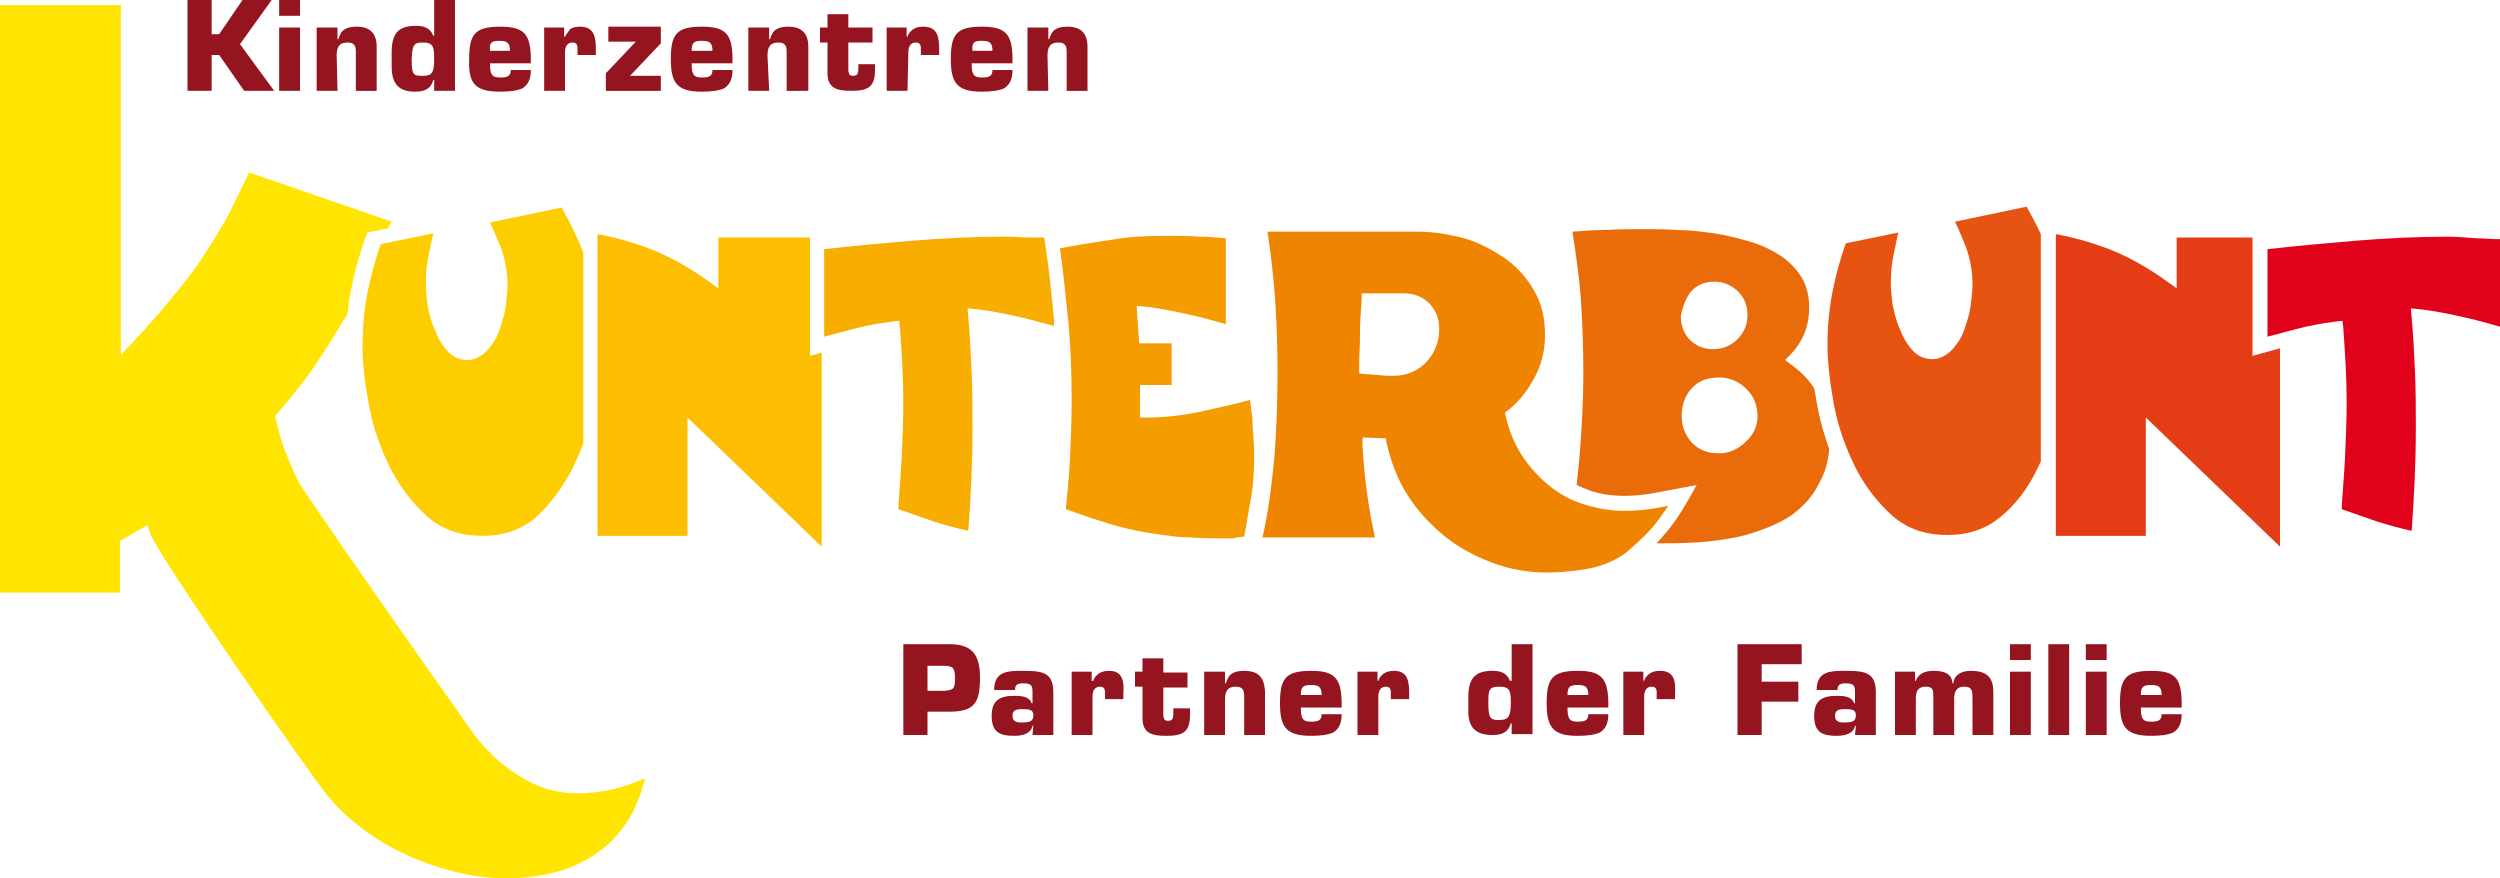
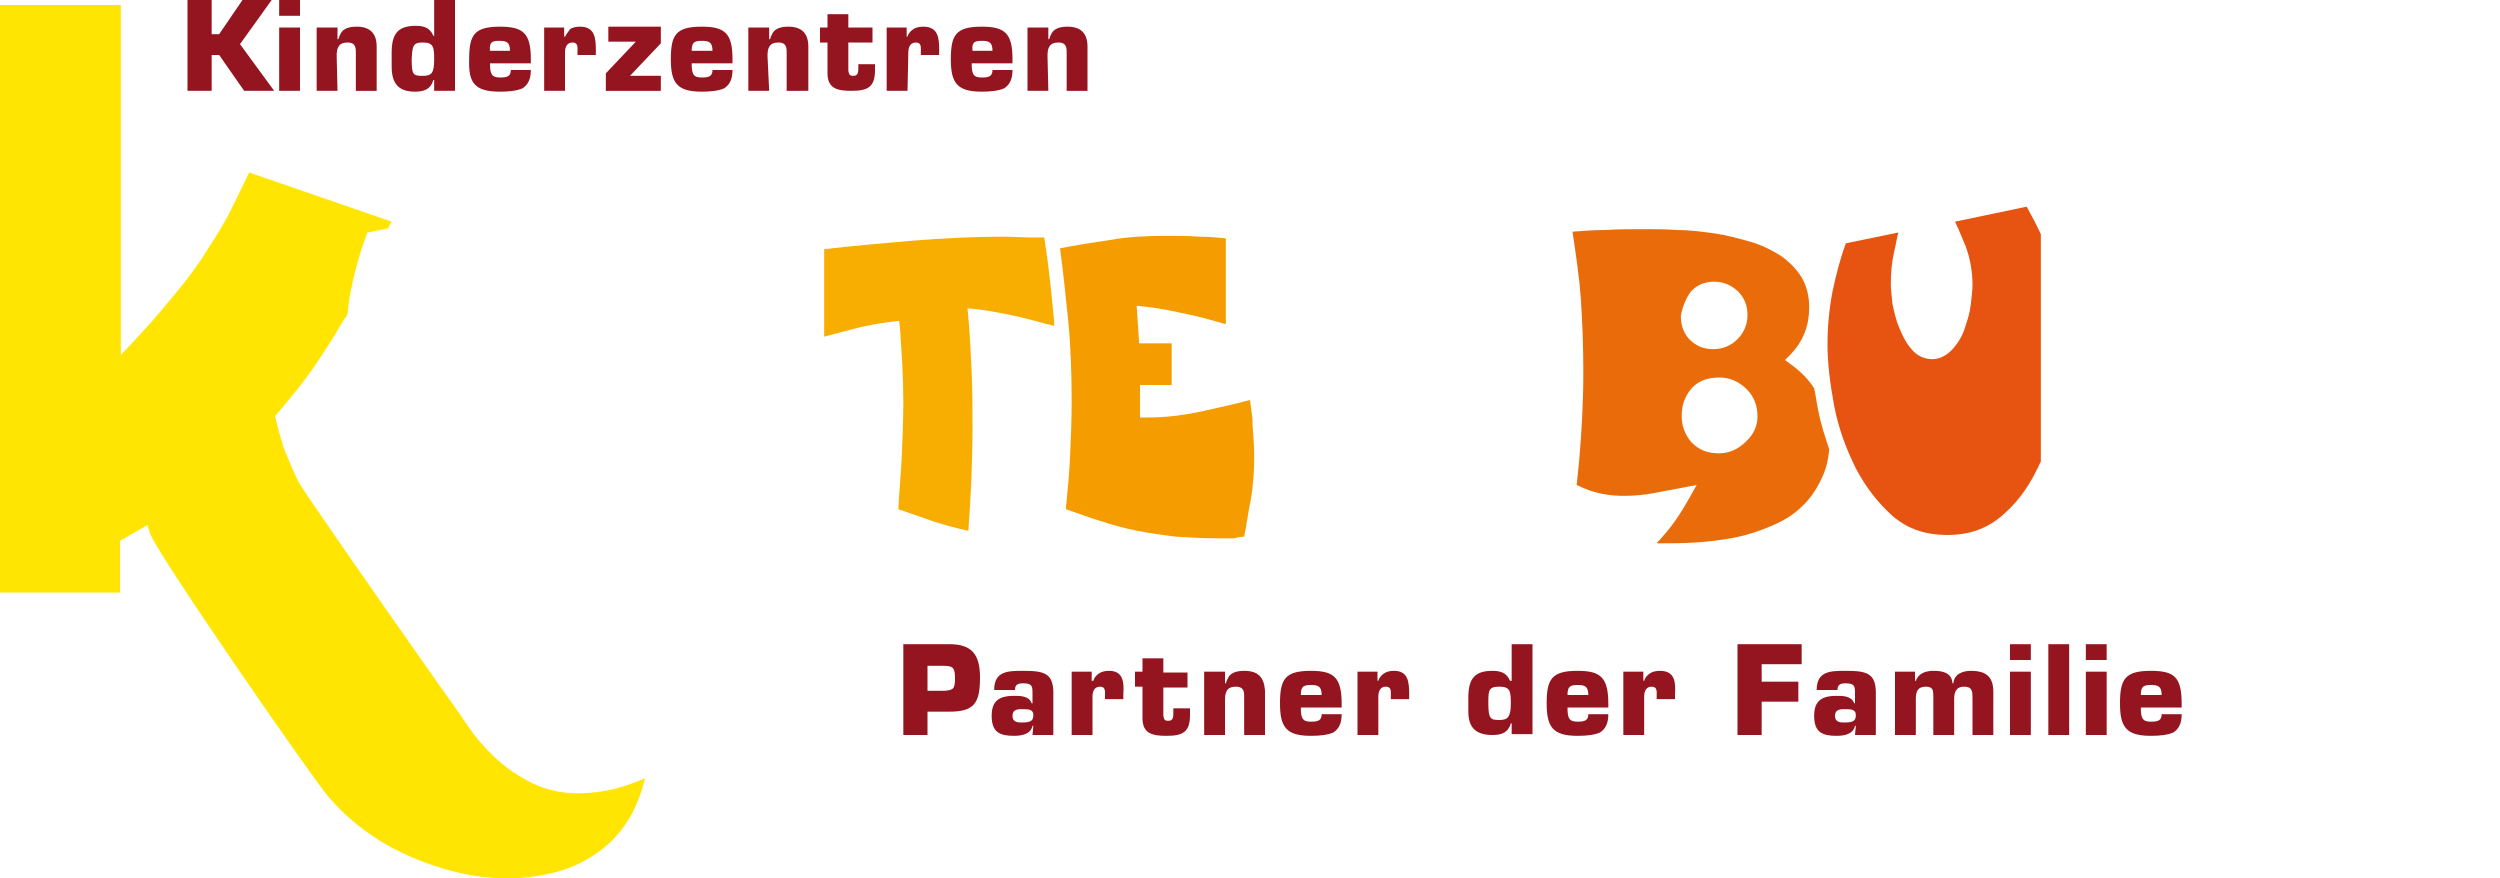
<svg xmlns="http://www.w3.org/2000/svg" version="1.1" id="Layer_1" x="0px" y="0px" viewBox="0 0 300 105.4" style="enable-background:new 0 0 300 105.4;" xml:space="preserve">
  <style type="text/css"> .st0{fill:#FFE501;} .st1{fill:#FECD00;} .st2{fill:#FDBD00;} .st3{fill:#F8AD01;} .st4{fill:#F49C00;} .st5{fill:#EA6B0A;} .st6{fill:#E75411;} .st7{fill:#E43D16;} .st8{fill:#E2011A;} .st9{fill:#EF8400;} .st10{fill:#94141F;} </style>
  <path class="st0" d="M41.7,37.7c0.1-1,0.2-1.9,0.4-2.8c0.4-2.1,1-4.3,1.8-6.5l0.2-0.5l2.5-0.5c0.1-0.3,0.2-0.5,0.4-0.8l-17.1-5.9 c-0.9,1.9-1.8,3.7-2.6,5.3c-1,1.8-2.1,3.5-3.2,5.2c-1.1,1.6-2.4,3.3-3.7,4.8c-1.3,1.6-2.8,3.3-4.4,5l-1.5,1.6v-42H0v70.5h14.4v-6.2 l3.3-1.9l0.3,1c0.8,2.4,19.5,29.4,21.4,31.6c1.8,2.1,3.8,3.8,6.2,5.3c2.3,1.4,4.8,2.5,7.5,3.3c2.6,0.8,5.2,1.2,7.8,1.2 c2.1,0,4.1-0.3,6-0.8c1.9-0.5,3.6-1.4,5.1-2.5c1.5-1.1,2.7-2.5,3.7-4.2c0.7-1.3,1.3-2.8,1.7-4.5c-1.2,0.5-2.3,0.9-3.4,1.2 c-1.6,0.4-3.2,0.6-4.7,0.6c-1.9,0-3.7-0.4-5.4-1.2c-1.6-0.8-3.1-1.8-4.4-3c-1.3-1.2-2.5-2.6-3.5-4.1c-0.2-0.3-1.5-2.2-3.3-4.7 C44.8,71,36.4,58.9,35.8,57.8c-0.7-1.5-1.3-2.9-1.8-4.2c-0.4-1.3-0.7-2.4-0.9-3.3l-0.1-0.4l0.3-0.3c1.6-1.9,3.1-3.7,4.4-5.6 c1.3-1.9,2.5-3.8,3.6-5.7C41.5,38.1,41.6,37.9,41.7,37.7L41.7,37.7z" />
-   <path class="st1" d="M68.6,56.4c0.5-1,1-2.1,1.4-3.2V30.3c-0.7-1.8-1.6-3.6-2.6-5.4l-8.6,1.8c0.5,1,0.9,2.1,1.3,3 c0.5,1.4,0.8,2.9,0.8,4.6c0,0.6-0.1,1.4-0.2,2.3c-0.1,1-0.4,1.9-0.7,2.8c-0.3,1-0.8,1.8-1.4,2.5c-0.7,0.8-1.6,1.3-2.5,1.3 c-1,0-1.9-0.4-2.6-1.3c-0.6-0.7-1-1.5-1.4-2.5c-0.4-0.9-0.6-1.9-0.8-2.8c-0.1-1-0.2-1.8-0.2-2.4c0-1.3,0.1-2.6,0.4-3.9 c0.2-0.8,0.3-1.5,0.5-2.3l-6.3,1.3c-0.7,1.9-1.2,3.9-1.6,5.8c-0.4,2.1-0.6,4.2-0.6,6.4c0,2.1,0.3,4.6,0.8,7.3 c0.5,2.6,1.4,5.1,2.6,7.5c1.2,2.3,2.7,4.2,4.5,5.8c1.8,1.5,3.9,2.2,6.5,2.2c2.5,0,4.6-0.7,6.4-2.2C65.9,60.6,67.4,58.7,68.6,56.4 L68.6,56.4z" />
-   <path class="st2" d="M98.6,42.3c-0.1,0-0.2,0.1-0.3,0.1l-1.1,0.3V28.5H86.2v6.1l-1.4-1c-2.1-1.5-4.4-2.8-6.7-3.7 c-2.1-0.8-4.2-1.4-6.4-1.8v36.2h10.8V50.1l16.1,15.5V42.3z" />
  <path class="st3" d="M126.5,39.1c0-0.1,0-0.3,0-0.5c-0.3-3.1-0.6-6.3-1.1-9.5l-0.1-0.6c-0.4,0-0.8,0-1.3,0c-1.2,0-2.4-0.1-3.6-0.1 c-3.7,0-7.4,0.2-11.1,0.5c-3.5,0.3-6.9,0.6-10.4,1v10.5c1.1-0.3,2.3-0.6,3.4-0.9c1.5-0.4,3.1-0.7,4.7-0.9l0.9-0.1l0.1,0.9 c0.2,2.9,0.4,5.9,0.4,8.8c0,2.3-0.1,4.5-0.2,6.8c-0.1,2-0.3,4.1-0.4,6.1c1.4,0.5,2.9,1,4.3,1.5c1.3,0.4,2.7,0.8,4.1,1.1 c0.3-4,0.5-8.2,0.5-12.3c0-2.2,0-4.5-0.1-6.7c-0.1-2.2-0.2-4.4-0.4-6.6l-0.1-1.1l1,0.1c1.9,0.2,3.7,0.6,5.5,1 C123.9,38.4,125.2,38.8,126.5,39.1L126.5,39.1z" />
  <path class="st4" d="M149.3,64.4c0.3-1.5,0.5-3,0.8-4.5c0.3-1.7,0.4-3.4,0.4-5.1c0-1.3-0.1-2.6-0.2-3.9l0-0.6L150,48 c-1.9,0.5-3.7,0.9-5.5,1.3c-2.2,0.5-4.5,0.8-6.8,0.8l-0.9,0v-3.9h3.8v-5h-3.9l-0.3-4.5l1,0.1c1.9,0.2,3.7,0.6,5.5,1 c1.4,0.3,2.8,0.7,4.2,1.1V28.6c-1.1-0.1-2.1-0.2-3.2-0.2c-1.3-0.1-2.6-0.1-4-0.1c-2.2,0-4.5,0.1-6.7,0.5c-2,0.3-4,0.6-6,1 c0.4,2.9,0.7,5.9,1,8.8c0.3,3.2,0.4,6.4,0.4,9.6c0,2.3-0.1,4.5-0.2,6.8c-0.1,2-0.3,4.1-0.5,6.1c1.4,0.5,2.8,1,4.1,1.4 c1.5,0.5,3,0.9,4.5,1.2c1.5,0.3,3,0.5,4.6,0.7c1.6,0.1,3.3,0.2,5.1,0.2c0.6,0,1.2,0,1.8,0C148.5,64.5,148.9,64.4,149.3,64.4 L149.3,64.4z" />
  <path class="st5" d="M219.5,53.9c-0.5-1.5-1-3-1.3-4.6c-0.2-0.9-0.3-1.8-0.5-2.7c-0.7-1.1-1.6-2-2.7-2.8l-0.8-0.6l0.7-0.7 c1.5-1.6,2.2-3.4,2.2-5.6c0-1.4-0.3-2.6-0.9-3.6c-0.6-1-1.5-1.9-2.5-2.6c-1.1-0.7-2.3-1.3-3.7-1.7c-1.4-0.4-2.9-0.8-4.3-1 c-1.5-0.2-3-0.4-4.4-0.4c-1.5-0.1-2.8-0.1-3.9-0.1c-1.6,0-3.2,0-4.8,0.1c-1.3,0-2.6,0.1-3.9,0.2c0.4,2.7,0.8,5.3,1,8 c0.2,3,0.3,6,0.3,8.9c0,3.5-0.2,7.1-0.5,10.6c-0.1,1-0.2,1.9-0.3,2.9c0.4,0.2,0.9,0.4,1.4,0.6c1.4,0.5,2.8,0.7,4.3,0.7 c1.1,0,2.3-0.1,3.4-0.3l5.3-1l-0.9,1.6c-1,1.8-2.1,3.4-3.2,4.6c-0.2,0.3-0.5,0.5-0.7,0.8c1.5,0,3,0,4.6-0.1c1.6-0.1,3.3-0.3,4.8-0.6 s3-0.8,4.4-1.4c1.4-0.6,2.6-1.3,3.6-2.3c1-0.9,1.8-2.1,2.4-3.4C219.1,56.4,219.4,55.2,219.5,53.9L219.5,53.9z M202.9,35 c0.7-0.8,1.7-1.2,2.8-1.2c1.1,0,2,0.4,2.8,1.1c0.8,0.8,1.2,1.7,1.2,2.9c0,1.1-0.4,2.1-1.2,2.9s-1.8,1.2-2.9,1.2 c-1.2,0-2.1-0.4-2.9-1.2c-0.7-0.8-1-1.7-1-2.8C201.9,36.8,202.3,35.8,202.9,35L202.9,35z M209.5,53c-0.9,0.9-2,1.4-3.2,1.4 c-1.4,0-2.4-0.4-3.3-1.3c-0.8-0.9-1.2-2-1.2-3.2c0-1.3,0.4-2.4,1.2-3.3c0.8-0.9,1.9-1.3,3.3-1.3c1.3,0,2.4,0.5,3.3,1.4 c0.9,0.9,1.3,2,1.3,3.3C210.9,51,210.5,52.1,209.5,53L209.5,53z" />
  <path class="st6" d="M244.4,56.4c0.2-0.3,0.3-0.7,0.5-1V28.1c-0.5-1.1-1.1-2.2-1.7-3.3l-8.6,1.8c0.5,1,0.9,2.1,1.3,3 c0.5,1.4,0.8,2.9,0.8,4.6c0,0.6-0.1,1.4-0.2,2.3c-0.1,1-0.4,1.9-0.7,2.8c-0.3,1-0.8,1.8-1.4,2.5c-0.7,0.8-1.6,1.3-2.5,1.3 c-1,0-1.9-0.4-2.6-1.3c-0.6-0.7-1-1.5-1.4-2.5c-0.4-0.9-0.6-1.9-0.8-2.8c-0.1-1-0.2-1.8-0.2-2.4c0-1.3,0.1-2.6,0.4-3.9 c0.2-0.8,0.3-1.5,0.5-2.3l-6.3,1.3c-0.7,1.9-1.2,3.9-1.6,5.8c-0.4,2.1-0.6,4.2-0.6,6.4c0,2.1,0.3,4.6,0.8,7.3 c0.5,2.6,1.4,5.1,2.6,7.5c1.2,2.3,2.7,4.2,4.5,5.8c1.8,1.5,3.9,2.2,6.5,2.2c2.5,0,4.6-0.7,6.4-2.2C241.8,60.6,243.3,58.7,244.4,56.4 L244.4,56.4z" />
-   <path class="st7" d="M273.6,41.8c-0.7,0.2-1.5,0.4-2.2,0.6l-1.1,0.3V28.5h-9.1v6.1l-1.4-1c-2.1-1.5-4.4-2.8-6.7-3.7 c-2.1-0.8-4.2-1.4-6.4-1.8v36.2h10.8V50.1l16.1,15.5L273.6,41.8L273.6,41.8z" />
-   <path class="st8" d="M293.6,28.4c-3.7,0-7.4,0.2-11.1,0.5c-3.5,0.3-6.9,0.6-10.4,1v10.5c1.1-0.3,2.3-0.6,3.4-0.9 c1.5-0.4,3.1-0.7,4.7-0.9l0.9-0.1l0.1,0.9c0.2,2.9,0.4,5.9,0.4,8.8c0,2.3-0.1,4.5-0.2,6.8c-0.1,2-0.3,4.1-0.4,6.1 c1.4,0.5,2.9,1,4.3,1.5c1.3,0.4,2.7,0.8,4.1,1.1c0.3-4.1,0.5-8.2,0.5-12.3c0-2.2,0-4.5-0.1-6.7c-0.1-2.2-0.2-4.4-0.4-6.6l-0.1-1.1 l1,0.1c1.9,0.2,3.7,0.6,5.5,1c1.4,0.3,2.8,0.7,4.2,1.1V28.7c-1,0-1.9-0.1-2.8-0.1C296,28.5,294.8,28.4,293.6,28.4L293.6,28.4z" />
-   <path class="st9" d="M198.2,63.4c0.7-0.8,1.3-1.7,2-2.7l-1.6,0.3c-1.2,0.2-2.4,0.3-3.7,0.3c-1.7,0-3.3-0.3-4.9-0.8 c-1.6-0.5-3-1.3-4.2-2.3s-2.3-2.2-3.2-3.6c-0.9-1.4-1.5-2.9-1.9-4.6l-0.1-0.5l0.4-0.3c1.4-1.1,2.4-2.5,3.2-4c0.8-1.5,1.2-3.2,1.2-5 c0-2-0.4-3.8-1.3-5.3c-0.9-1.6-2.1-2.9-3.5-3.9c-1.5-1-3.1-1.9-4.9-2.4c-1.9-0.5-3.7-0.8-5.6-0.8h-18c0.4,2.6,0.7,5.3,0.9,7.9 c0.2,2.9,0.3,5.9,0.3,8.9c0,3.5-0.1,7-0.4,10.5c-0.3,3.2-0.7,6.3-1.4,9.4h13.5c-0.8-3.6-1.3-7.3-1.5-11l0-1l2.8,0.1l0.1,0.6 c0.5,2.2,1.3,4.3,2.5,6.2c1.2,1.9,2.7,3.5,4.4,4.9c1.7,1.4,3.6,2.4,5.7,3.2c2.1,0.8,4.3,1.2,6.6,1.2c1.9,0,3.7-0.2,5.2-0.5 c1.5-0.3,2.9-0.9,4.1-1.7C196.1,65.5,197.2,64.5,198.2,63.4L198.2,63.4z M171.2,43.4c-1,1.1-2.4,1.7-4,1.7c-0.6,0-1.2,0-1.7-0.1 c-0.5,0-1.1-0.1-1.6-0.1l-0.8-0.1l0-0.8c0-1.3,0.1-2.6,0.1-3.8V40c0-1.3,0.1-2.7,0.2-4l0-0.8h5c1.3,0,2.3,0.4,3.1,1.2 c0.8,0.8,1.2,1.8,1.2,3.1C172.7,41,172.2,42.3,171.2,43.4L171.2,43.4z" />
  <path class="st10" d="M109,6.3c0-0.6,0.2-1.2,0.9-1.2c0.7,0,0.6,0.6,0.6,1.1v0.4h2.2V6c0-1.4-0.1-2.8-1.9-2.8 c-0.5,0-0.9,0.1-1.2,0.3c-0.3,0.2-0.6,0.5-0.7,0.9h-0.1V3.3h-2.4v7.6h2.5L109,6.3L109,6.3z M92.1,6.7c0-0.9,0.2-1.6,1.3-1.6 c0.8,0,1,0.4,1,1.1v4.7H97V5.6c0-1.6-0.8-2.4-2.4-2.4c-0.6,0-1.1,0.1-1.4,0.3c-0.4,0.2-0.6,0.6-0.8,1.2h-0.1V3.3h-2.5v7.6h2.5 L92.1,6.7L92.1,6.7z M99.3,8.8c0,1.9,1.3,2.1,2.9,2.1c2,0,2.8-0.5,2.8-2.5V7.7h-2l0,0.4c0,0.5,0,1-0.6,1c-0.5,0-0.5-0.2-0.6-0.6V5.1 h2.9V3.3h-2.9V1.7h-2.5v1.6h-0.9v1.8h0.9V8.8z M84.2,11c1.1,0,2-0.1,2.7-0.4c0.6-0.4,1-1,1-2.2h-2.4c0,0.8-0.5,0.9-1.3,0.9 c-1,0-1.2-0.4-1.2-1.7h4.9V7.1c0-3.1-0.9-3.9-3.7-3.9c-3.1,0-3.7,1-3.7,3.9C80.5,9.9,81.2,11,84.2,11L84.2,11z M84.2,4.9 c0.8,0,1.3,0.1,1.3,1.2H83C83,5.1,83.3,4.9,84.2,4.9z M117.8,11c1.1,0,2-0.1,2.7-0.4c0.6-0.4,1-1,1-2.2h-2.4c0,0.8-0.5,0.9-1.3,0.9 c-1,0-1.2-0.4-1.2-1.7h4.9V7.1c0-3.1-0.9-3.9-3.7-3.9c-3.1,0-3.7,1-3.7,3.9C114.1,9.9,114.8,11,117.8,11L117.8,11z M117.8,4.9 c0.8,0,1.3,0.1,1.3,1.2h-2.4C116.6,5.1,116.9,4.9,117.8,4.9L117.8,4.9z M79.3,9.1h-3.7l3.7-3.9v-2H73V5h3.3l-3.6,3.8v2.1h6.6 L79.3,9.1z M125.7,6.7c0-0.9,0.2-1.6,1.3-1.6c0.8,0,1,0.4,1,1.1v4.7h2.5V5.6c0-1.6-0.8-2.4-2.4-2.4c-0.6,0-1.1,0.1-1.4,0.3 c-0.4,0.2-0.6,0.6-0.8,1.2h-0.1V3.3h-2.5v7.6h2.5L125.7,6.7L125.7,6.7z M67.8,6.3c0-0.6,0.2-1.2,0.9-1.2c0.7,0,0.6,0.6,0.6,1.1v0.4 h2.2V6c0-1.4-0.1-2.8-1.9-2.8c-0.5,0-0.9,0.1-1.2,0.3C68.3,3.7,68,4,67.8,4.4h-0.1V3.3h-2.4v7.6h2.5L67.8,6.3L67.8,6.3z M33.5,0H36 v1.9h-2.5V0z M40.4,6.7c0-0.9,0.2-1.6,1.3-1.6c0.8,0,1,0.4,1,1.1v4.7h2.5V5.6c0-1.6-0.8-2.4-2.4-2.4c-0.6,0-1.1,0.1-1.4,0.3 c-0.4,0.2-0.6,0.6-0.8,1.2h-0.1V3.3h-2.5v7.6h2.5L40.4,6.7L40.4,6.7z M25.4,6.6h0.9l3,4.3h3.6l-4.1-5.6L32.6,0h-3.5l-2.8,4.1h-0.9V0 h-2.9v10.9h2.9L25.4,6.6z M33.5,3.3H36v7.6h-2.5V3.3z M49.8,11c1.1,0,1.9-0.3,2.2-1.4h0.1l0,1.3h2.5V0h-2.5v4.3H52 c-0.4-1-1.2-1.2-2.1-1.2c-2.1,0-2.9,0.9-2.9,3.2v1.7C47,10.2,48,11,49.8,11L49.8,11z M50.7,5.1c1.3,0,1.4,0.5,1.4,2 c0,1.7-0.3,2-1.4,2s-1.3-0.1-1.3-2C49.5,5.6,49.5,5.1,50.7,5.1z M60,11c1.1,0,2-0.1,2.7-0.4c0.6-0.4,1-1,1-2.2h-2.4 c0,0.8-0.5,0.9-1.3,0.9c-1,0-1.2-0.4-1.2-1.7h4.9V7.1c0-3.1-0.9-3.9-3.7-3.9c-3.1,0-3.7,1-3.7,3.9C56.2,9.9,56.9,11,60,11L60,11z M59.9,4.9c0.8,0,1.3,0.1,1.3,1.2h-2.4C58.7,5.1,59,4.9,59.9,4.9z M221.5,80.5c-1.8,0-3.5,0-3.5,2.3h2.5c0-0.7,0.4-0.8,1-0.8 c1.1,0,1.1,0.4,1.1,1.2v1.2h-0.1c-0.3-0.9-1.4-0.9-2.1-0.9c-1.8,0-2.7,0.6-2.7,2.4c0,2,1,2.4,2.7,2.4c0.9,0,2-0.2,2.2-1.2h0.1 l-0.1,1.1h2.5v-4.7C225.2,80.8,224.1,80.5,221.5,80.5L221.5,80.5z M221.3,86.7c-0.4,0-1.1,0-1.1-0.8c0-0.7,0.5-0.8,1.1-0.8 c0.8,0,1.4,0,1.4,0.7C222.7,86.5,222.4,86.7,221.3,86.7z M241.2,80.6h2.5v7.6h-2.5V80.6z M236.5,80.5c-1,0-2,0.4-2.1,1.5h-0.1 c-0.1-1.3-1.2-1.5-2.3-1.5c-0.9,0-1.8,0.3-2.1,1.2h-0.1v-1.1h-2.4v7.6h2.5v-4.3c0-0.9,0.2-1.5,1.2-1.5c0.9,0,0.9,0.5,0.9,1.2v4.6 h2.5v-4.3c0-0.8,0.2-1.5,1.2-1.5c1,0,1,0.6,1,1.4v4.4h2.5V83C239.2,81.2,238.3,80.5,236.5,80.5L236.5,80.5z M241.2,77.3h2.5v1.9 h-2.5V77.3z M208.5,88.2h2.9v-4h4.4v-2.4h-4.4v-2.1h4.8v-2.4h-7.7V88.2z M245.8,77.3h2.5v10.9h-2.5V77.3z M250.3,77.3h2.5v1.9h-2.5 V77.3z M258.1,80.5c-3.1,0-3.7,1-3.7,3.9c0,2.8,0.7,3.9,3.7,3.9c1.1,0,2-0.1,2.7-0.4c0.6-0.4,1-1,1-2.2h-2.4c0,0.8-0.5,0.9-1.3,0.9 c-1,0-1.2-0.4-1.2-1.7h4.9v-0.4C261.8,81.3,261,80.5,258.1,80.5z M256.9,83.4c0-1,0.3-1.2,1.2-1.2c0.8,0,1.3,0.1,1.3,1.2H256.9z M199.2,80.5c-0.5,0-0.9,0.1-1.2,0.3c-0.3,0.2-0.6,0.5-0.7,0.9h-0.1v-1.1h-2.4v7.6h2.5v-4.6c0-0.6,0.2-1.2,0.9-1.2 c0.7,0,0.6,0.6,0.6,1.1v0.4h2.2v-0.6C201.1,81.9,201,80.5,199.2,80.5L199.2,80.5z M250.3,80.6h2.5v7.6h-2.5V80.6z M167.3,80.5 c-0.5,0-0.9,0.1-1.2,0.3c-0.3,0.2-0.6,0.5-0.7,0.9h-0.1v-1.1h-2.4v7.6h2.5v-4.6c0-0.6,0.2-1.2,0.9-1.2c0.7,0,0.6,0.6,0.6,1.1v0.4 h2.2v-0.6C169.1,81.9,169,80.5,167.3,80.5L167.3,80.5z M189.3,80.5c-3.1,0-3.7,1-3.7,3.9c0,2.8,0.7,3.9,3.7,3.9c1.1,0,2-0.1,2.7-0.4 c0.6-0.4,1-1,1-2.2h-2.4c0,0.8-0.5,0.9-1.3,0.9c-1,0-1.2-0.4-1.2-1.7h4.9v-0.4C193,81.3,192.1,80.5,189.3,80.5L189.3,80.5z M188.1,83.4c0-1,0.3-1.2,1.2-1.2c0.8,0,1.3,0.1,1.3,1.2H188.1L188.1,83.4z M149.3,80.5c-0.6,0-1.1,0.1-1.4,0.3 c-0.4,0.2-0.6,0.6-0.8,1.2h-0.1v-1.4h-2.5v7.6h2.5V84c0-0.9,0.2-1.6,1.3-1.6c0.8,0,1,0.4,1,1.1v4.7h2.5v-5.3 C151.7,81.3,151,80.5,149.3,80.5L149.3,80.5z M140.8,85.5c0,0.5,0,1-0.6,1c-0.5,0-0.5-0.2-0.6-0.6v-3.4h2.9v-1.8h-2.9V79h-2.5v1.6 h-0.9v1.8h0.9v3.8c0,1.9,1.3,2.1,2.9,2.1c2,0,2.8-0.5,2.8-2.5V85h-2L140.8,85.5L140.8,85.5z M122.8,80.5c-1.8,0-3.5,0-3.5,2.3h2.5 c0-0.7,0.4-0.8,1-0.8c1.1,0,1.1,0.4,1.1,1.2v1.2h-0.1c-0.3-0.9-1.4-0.9-2.1-0.9c-1.8,0-2.7,0.6-2.7,2.4c0,2,1,2.4,2.7,2.4 c0.9,0,2-0.2,2.2-1.2h0.1l-0.1,1.1h2.5v-4.7C126.5,80.8,125.4,80.5,122.8,80.5L122.8,80.5z M122.6,86.7c-0.4,0-1.1,0-1.1-0.8 c0-0.7,0.5-0.8,1.1-0.8c0.8,0,1.4,0,1.4,0.7C124,86.5,123.7,86.7,122.6,86.7z M133.1,80.5c-0.5,0-0.9,0.1-1.2,0.3 c-0.3,0.2-0.6,0.5-0.7,0.9H131v-1.1h-2.4v7.6h2.5v-4.6c0-0.6,0.2-1.2,0.9-1.2c0.7,0,0.6,0.6,0.6,1.1v0.4h2.2v-0.6 C134.9,81.9,134.8,80.5,133.1,80.5L133.1,80.5z M181.3,81.7h-0.1c-0.4-1-1.2-1.2-2.1-1.2c-2.1,0-2.9,0.9-2.9,3.2v1.7 c0,2,1,2.8,2.9,2.8c1.1,0,1.9-0.3,2.2-1.4h0.1l0,1.3h2.5V77.3h-2.5V81.7L181.3,81.7z M179.9,86.4c-1,0-1.3-0.1-1.3-2 c0-1.5,0-2,1.3-2c1.3,0,1.4,0.5,1.4,2C181.3,86.1,180.9,86.4,179.9,86.4z M157.3,80.5c-3.1,0-3.7,1-3.7,3.9c0,2.8,0.7,3.9,3.7,3.9 c1.1,0,2-0.1,2.7-0.4c0.6-0.4,1-1,1-2.2h-2.4c0,0.8-0.5,0.9-1.3,0.9c-1,0-1.2-0.4-1.2-1.7h4.9v-0.4C161,81.3,160.1,80.5,157.3,80.5 L157.3,80.5z M156.1,83.4c0-1,0.3-1.2,1.2-1.2c0.8,0,1.3,0.1,1.3,1.2H156.1L156.1,83.4z M113.9,77.3h-5.5v10.9h2.9v-2.8h2.6 c3,0,3.7-1,3.7-4.1C117.6,78.5,116.6,77.3,113.9,77.3L113.9,77.3z M113.3,82.9h-2v-3h2c1.1,0,1.3,0.3,1.3,1.5 C114.6,82.7,114.4,82.8,113.3,82.9L113.3,82.9z" />
</svg>